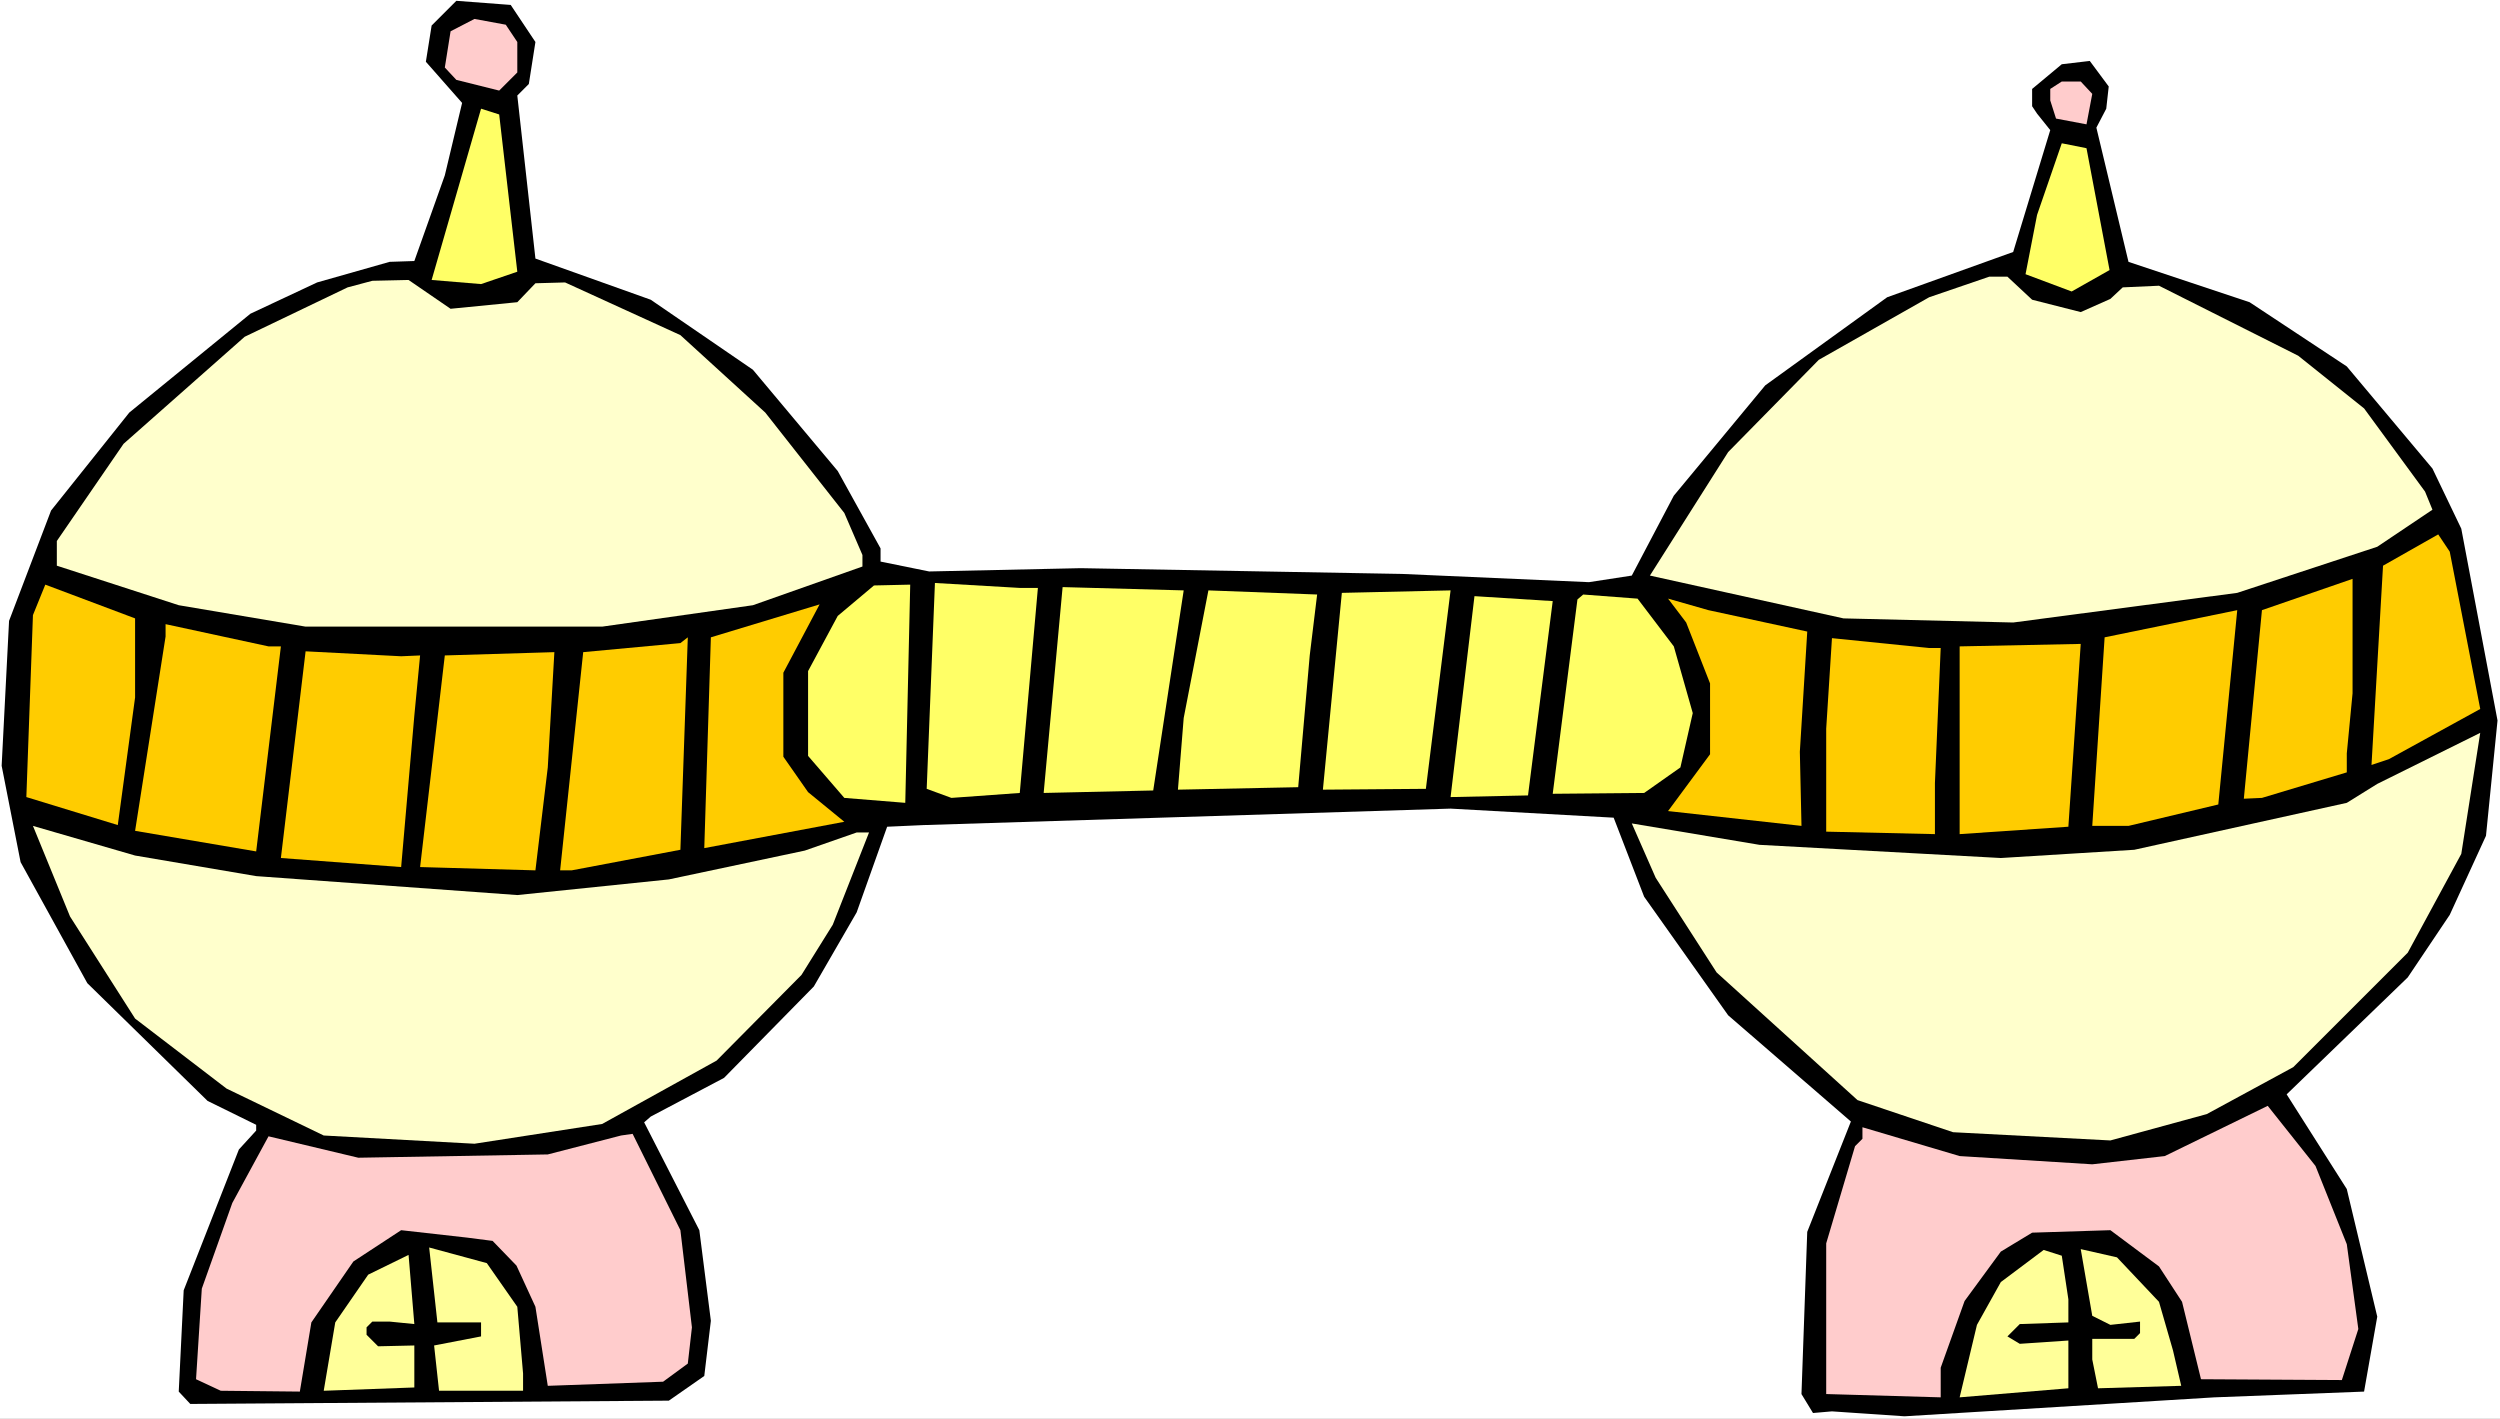
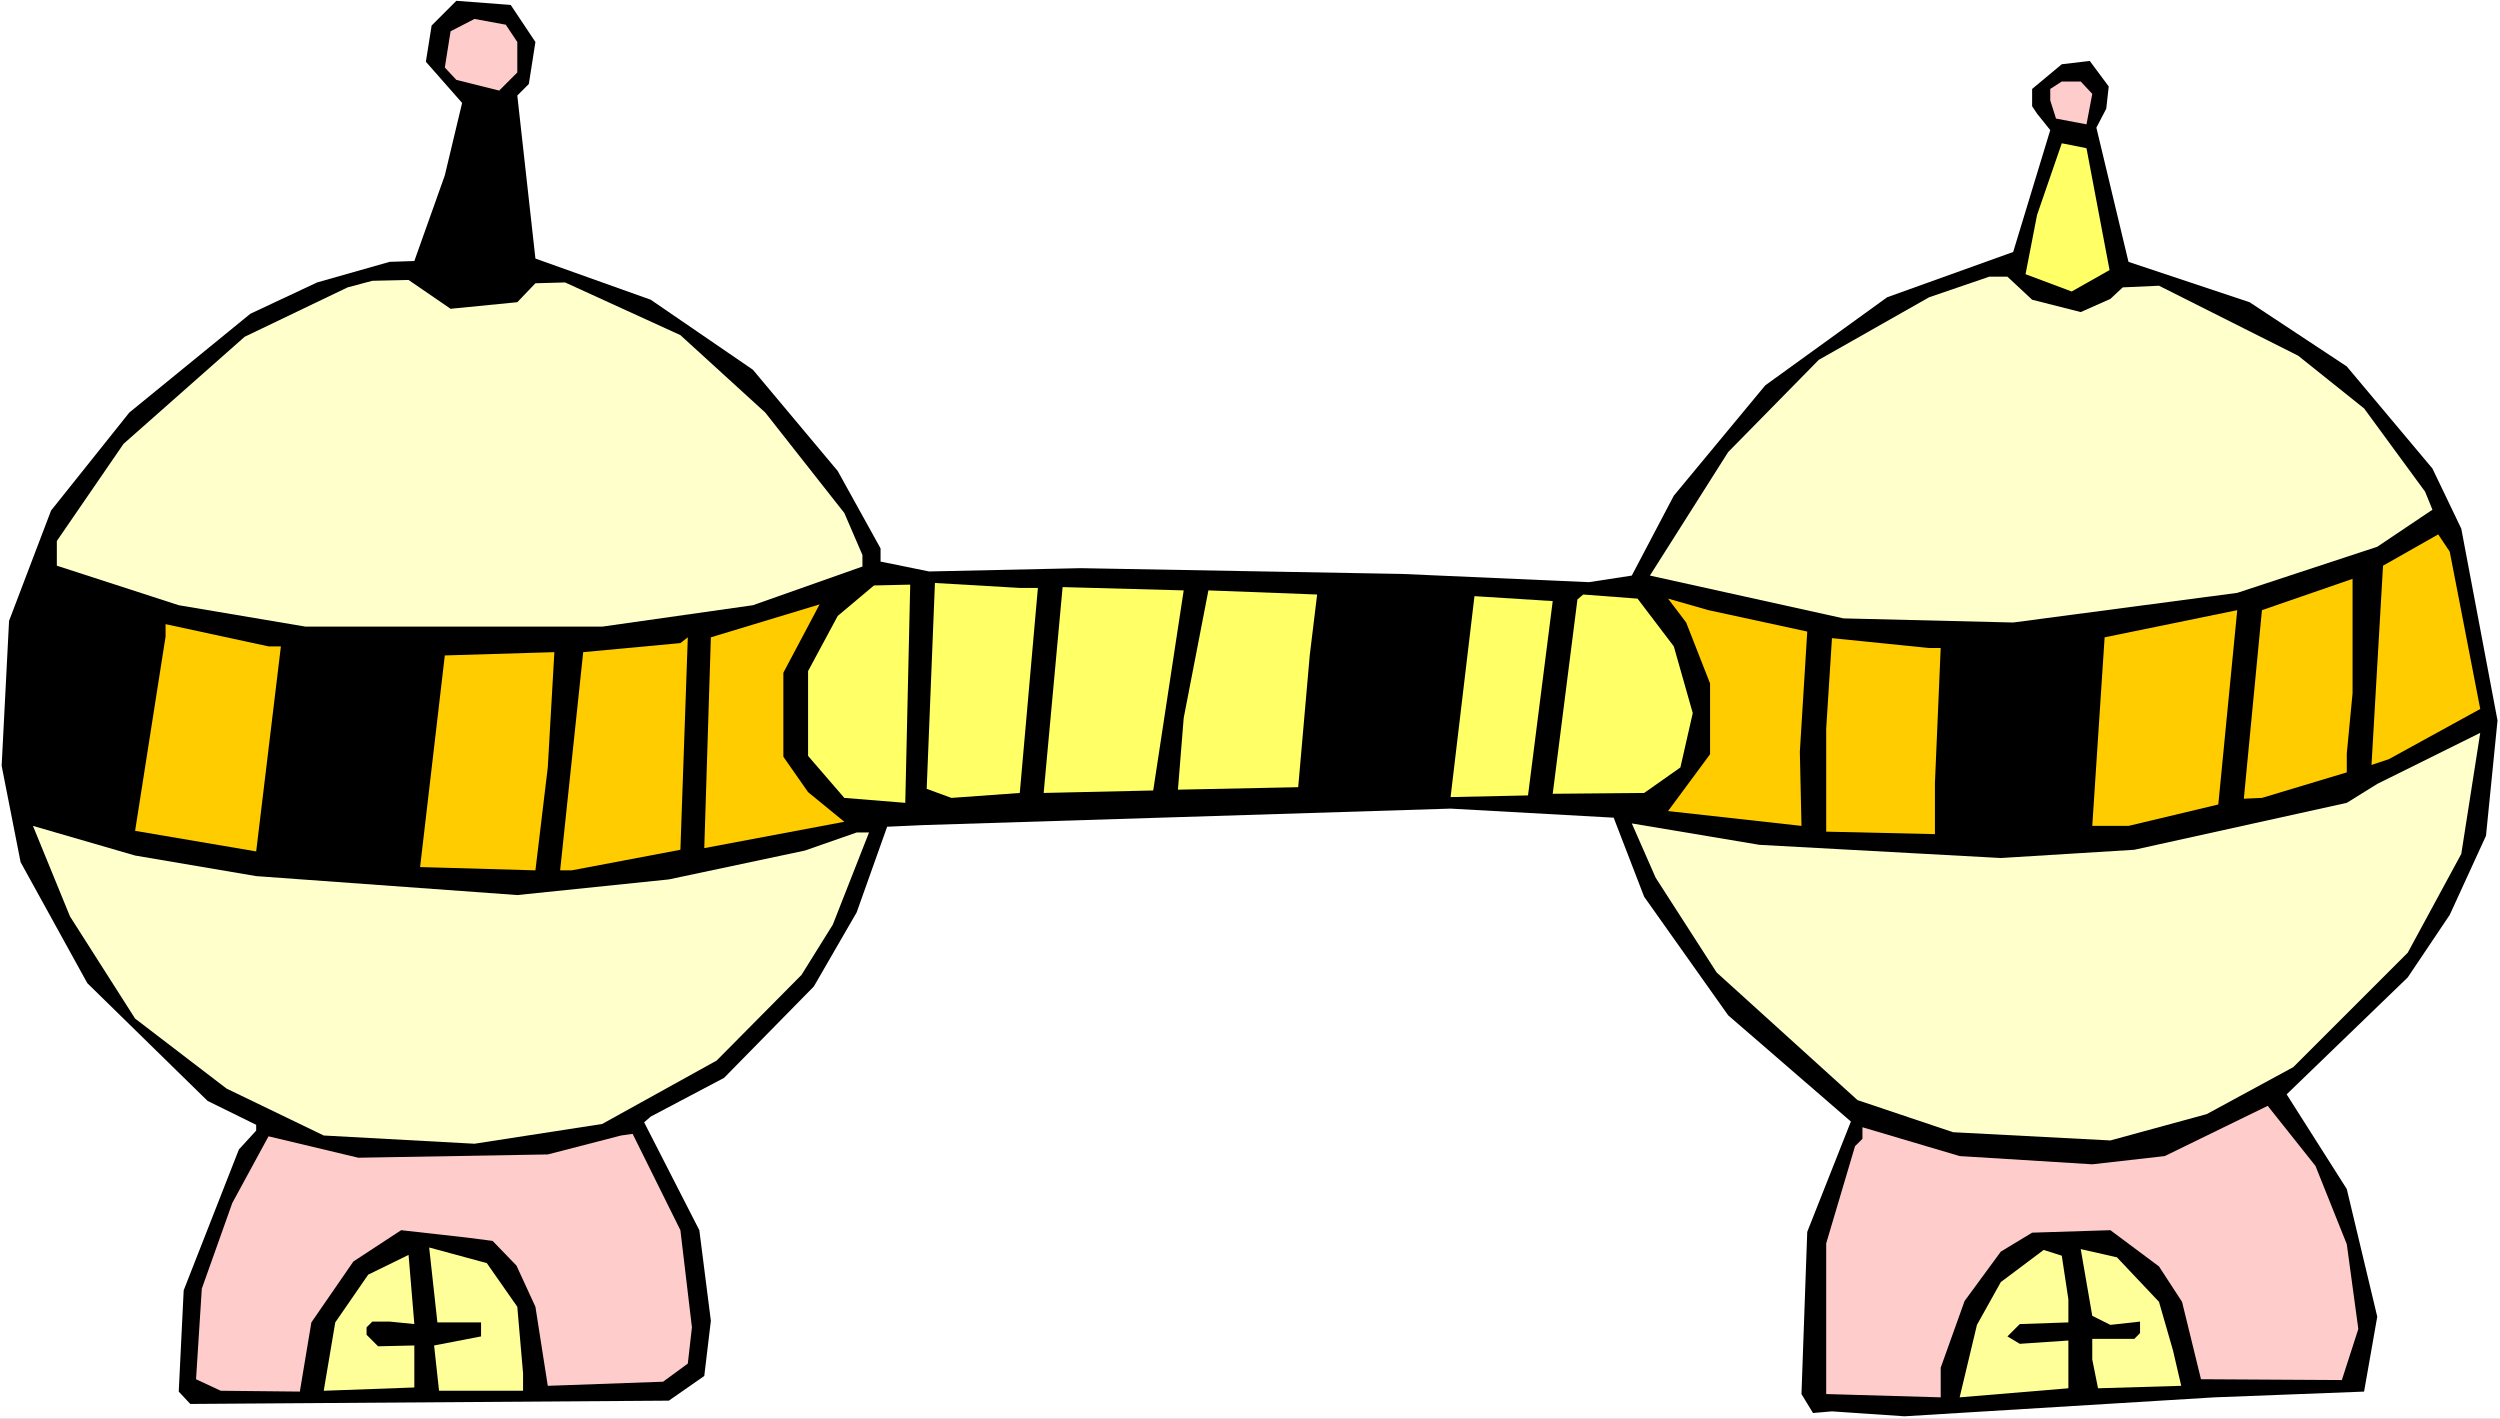
<svg xmlns="http://www.w3.org/2000/svg" xmlns:ns1="http://sodipodi.sourceforge.net/DTD/sodipodi-0.dtd" xmlns:ns2="http://www.inkscape.org/namespaces/inkscape" version="1.0" width="129.766mm" height="73.642mm" id="svg35" ns1:docname="Alien Building 11.wmf">
  <rect width="100%" height="100%" fill="#808080" stroke="none" />
  <ns1:namedview id="namedview35" pagecolor="#ffffff" bordercolor="#000000" borderopacity="0.25" ns2:showpageshadow="2" ns2:pageopacity="0.0" ns2:pagecheckerboard="0" ns2:deskcolor="#d1d1d1" ns2:document-units="mm" />
  <defs id="defs1">
    <pattern id="WMFhbasepattern" patternUnits="userSpaceOnUse" width="6" height="6" x="0" y="0" />
  </defs>
  <path style="fill:#ffffff;fill-opacity:1;fill-rule:evenodd;stroke:none" d="M 0,278.334 H 490.455 V 0 H 0 Z" id="path1" />
  <path style="fill:#000000;fill-opacity:1;fill-rule:evenodd;stroke:none" d="m 105.04,8.239 -1.293,8.239 -2.262,2.262 3.555,31.985 22.624,8.077 20.038,13.731 16.645,19.869 8.403,15.185 v 2.585 l 9.534,1.938 29.734,-0.646 63.024,1.131 36.683,1.615 8.403,-1.292 8.242,-15.669 17.938,-21.646 23.917,-17.285 24.725,-8.885 7.272,-23.908 -2.586,-3.231 -0.97,-1.454 v -3.392 l 5.818,-4.846 5.494,-0.646 3.717,5.008 -0.485,4.362 -1.939,3.715 6.302,26.331 23.755,7.915 19.069,12.6 16.806,20.031 5.656,11.792 7.11,37.639 -2.262,22.616 -7.11,15.508 -8.242,12.277 -23.755,22.939 11.797,18.577 5.979,25.039 -2.586,14.7 -29.411,1.131 -60.762,3.715 -14.221,-0.969 -3.717,0.323 -2.262,-3.715 1.131,-31.823 8.565,-21.646 -24.078,-20.839 -16.483,-23.262 -5.979,-15.508 -31.997,-1.777 -103.424,3.231 -7.11,0.323 -5.979,16.8 -8.403,14.539 -17.614,17.931 -14.382,7.592 -1.293,1.131 10.827,21.162 2.262,17.769 -1.293,10.823 -6.949,4.846 -93.889,0.646 -2.262,-2.423 0.97,-19.869 10.827,-27.623 3.394,-3.715 v -1.131 L 40.723,215.979 17.13,192.879 4.04,169.132 0.323,150.232 1.778,121.801 10.019,100.155 25.371,80.932 49.126,61.547 62.216,55.408 l 14.221,-4.039 4.848,-0.162 5.979,-16.8 3.394,-14.216 -7.11,-8.077 1.131,-7.108 4.848,-4.846 10.666,0.808 z" id="path2" />
  <path style="fill:#ffcccc;fill-opacity:1;fill-rule:evenodd;stroke:none" d="m 101.485,8.239 v 5.977 l -3.555,3.554 -8.403,-2.1 -2.262,-2.423 1.131,-7.108 4.686,-2.423 6.141,1.131 z" id="path3" />
-   <path style="fill:#ffff66;fill-opacity:1;fill-rule:evenodd;stroke:none" d="m 101.485,53.308 -7.11,2.423 -9.696,-0.808 9.696,-33.6 3.555,1.131 z" id="path4" />
  <path style="fill:#ffcccc;fill-opacity:1;fill-rule:evenodd;stroke:none" d="m 410.464,18.416 -1.131,5.977 -5.979,-1.131 -1.131,-3.554 v -2.262 l 2.262,-1.454 h 3.717 z" id="path5" />
  <path style="fill:#ffff66;fill-opacity:1;fill-rule:evenodd;stroke:none" d="m 413.857,52.985 -7.434,4.2 -9.05,-3.392 2.262,-11.631 4.848,-14.054 4.848,0.969 z" id="path6" />
  <path style="fill:#ffffcc;fill-opacity:1;fill-rule:evenodd;stroke:none" d="m 88.395,60.578 13.09,-1.292 3.555,-3.715 5.818,-0.162 22.624,10.339 16.645,15.185 15.514,19.708 3.555,8.239 v 2.262 l -21.493,7.592 -29.573,4.2 H 59.954 L 35.067,118.732 11.15,110.978 v -4.846 l 13.09,-19.062 23.755,-21 20.2,-9.692 4.848,-1.292 7.11,-0.162 z" id="path7" />
  <path style="fill:#ffffcc;fill-opacity:1;fill-rule:evenodd;stroke:none" d="m 398.667,58.801 9.534,2.423 5.818,-2.585 2.424,-2.262 7.11,-0.323 27.31,13.731 12.928,10.339 11.958,16.316 1.454,3.554 -10.827,7.269 -27.472,9.046 -43.955,5.815 -33.29,-0.808 -37.976,-8.4 15.352,-24.231 17.776,-18.092 21.654,-12.277 11.797,-4.039 h 3.555 z" id="path8" />
-   <path style="fill:#ffcc00;fill-opacity:1;fill-rule:evenodd;stroke:none" d="m 26.502,136.824 -3.394,25.039 -17.938,-5.492 1.293,-35.7 2.424,-5.977 17.614,6.623 z" id="path9" />
  <path style="fill:#ffcc00;fill-opacity:1;fill-rule:evenodd;stroke:none" d="m 486.577,139.086 -17.938,9.854 -3.394,1.131 2.262,-39.093 10.827,-6.139 2.262,3.392 z" id="path10" />
  <path style="fill:#ffff66;fill-opacity:1;fill-rule:evenodd;stroke:none" d="m 177.598,157.502 -11.958,-0.969 -7.11,-8.239 v -16.639 l 5.818,-10.823 7.11,-5.977 7.11,-0.162 z" id="path11" />
  <path style="fill:#ffff66;fill-opacity:1;fill-rule:evenodd;stroke:none" d="m 203.616,115.34 -3.555,40.223 -13.413,0.969 -4.848,-1.777 1.616,-40.385 16.645,0.969 z" id="path12" />
  <path style="fill:#ffff66;fill-opacity:1;fill-rule:evenodd;stroke:none" d="m 226.24,155.078 -21.493,0.485 3.717,-40.385 23.755,0.646 z" id="path13" />
  <path style="fill:#ffff66;fill-opacity:1;fill-rule:evenodd;stroke:none" d="m 256.944,128.586 -2.262,25.846 -23.594,0.485 1.131,-14.054 4.848,-25.039 21.331,0.808 z" id="path14" />
  <path style="fill:#ffcc00;fill-opacity:1;fill-rule:evenodd;stroke:none" d="m 153.681,148.455 4.848,6.946 7.11,5.815 -27.472,5.169 1.293,-41.354 21.331,-6.462 -7.11,13.408 z" id="path15" />
-   <path style="fill:#ffff66;fill-opacity:1;fill-rule:evenodd;stroke:none" d="m 279.729,154.755 -20.2,0.162 3.717,-38.608 21.331,-0.485 z" id="path16" />
  <path style="fill:#ffcc00;fill-opacity:1;fill-rule:evenodd;stroke:none" d="m 55.106,126.809 -4.848,40.223 -23.755,-4.038 5.979,-38.123 v -2.423 l 20.2,4.362 z" id="path17" />
  <path style="fill:#ffff66;fill-opacity:1;fill-rule:evenodd;stroke:none" d="m 299.768,156.048 -15.19,0.323 4.686,-39.416 15.352,0.969 z" id="path18" />
  <path style="fill:#ffff66;fill-opacity:1;fill-rule:evenodd;stroke:none" d="m 328.371,126.809 3.717,13.085 -2.424,10.662 -7.11,5.008 -17.938,0.162 4.848,-38.123 1.131,-0.969 10.666,0.808 z" id="path19" />
  <path style="fill:#ffcc00;fill-opacity:1;fill-rule:evenodd;stroke:none" d="m 460.398,147.809 v 3.715 l -16.645,5.008 -3.555,0.162 3.555,-36.993 17.776,-6.139 v 22.454 z" id="path20" />
  <path style="fill:#ffcc00;fill-opacity:1;fill-rule:evenodd;stroke:none" d="m 354.55,123.901 -1.454,23.585 0.323,14.539 -26.179,-2.908 8.242,-11.146 v -13.892 l -4.686,-11.954 -3.555,-4.685 7.918,2.262 z" id="path21" />
  <path style="fill:#ffcc00;fill-opacity:1;fill-rule:evenodd;stroke:none" d="m 112.15,170.748 h -2.262 l 4.525,-42.808 19.069,-1.777 1.454,-1.131 -1.454,41.677 z" id="path22" />
-   <path style="fill:#ffcc00;fill-opacity:1;fill-rule:evenodd;stroke:none" d="m 82.416,128.586 -1.131,11.792 -2.586,29.723 -23.594,-1.777 4.848,-40.547 18.746,0.969 z" id="path23" />
  <path style="fill:#ffcc00;fill-opacity:1;fill-rule:evenodd;stroke:none" d="m 417.574,162.025 h -7.11 l 2.424,-36.993 26.018,-5.331 -3.717,38.123 z" id="path24" />
  <path style="fill:#ffcc00;fill-opacity:1;fill-rule:evenodd;stroke:none" d="m 107.464,150.555 -2.424,20.192 -22.624,-0.646 4.848,-41.516 21.493,-0.646 z" id="path25" />
  <path style="fill:#ffcc00;fill-opacity:1;fill-rule:evenodd;stroke:none" d="m 380.729,127.132 -1.131,26.493 v 10.015 l -21.331,-0.485 v -20.192 l 1.131,-17.769 19.069,1.938 z" id="path26" />
-   <path style="fill:#ffcc00;fill-opacity:1;fill-rule:evenodd;stroke:none" d="m 405.777,162.186 -21.331,1.454 v -36.831 l 23.755,-0.485 z" id="path27" />
  <path style="fill:#ffffcc;fill-opacity:1;fill-rule:evenodd;stroke:none" d="m 472.356,186.902 -22.462,22.454 -16.968,9.208 -18.907,5.169 -30.866,-1.615 -18.746,-6.3 -27.634,-25.039 -11.958,-18.577 -4.686,-10.662 25.048,4.2 47.349,2.585 26.179,-1.615 41.693,-9.208 5.979,-3.715 20.2,-10.015 -3.717,23.746 z" id="path28" />
  <path style="fill:#ffffcc;fill-opacity:1;fill-rule:evenodd;stroke:none" d="m 50.258,171.879 51.227,3.715 29.734,-3.069 26.664,-5.654 10.181,-3.554 h 2.424 l -7.11,18.092 -6.141,9.854 -16.645,16.8 -22.462,12.439 -25.048,3.877 -29.573,-1.615 L 44.44,213.556 26.502,199.825 13.736,179.794 6.464,162.025 26.502,167.84 Z" id="path29" />
  <path style="fill:#ffcccc;fill-opacity:1;fill-rule:evenodd;stroke:none" d="m 107.464,226.479 14.382,-3.715 2.262,-0.323 9.373,18.9 2.262,19.062 -0.808,7.108 -4.848,3.554 -22.624,0.808 -2.424,-15.508 -3.717,-8.077 -4.686,-4.846 -5.01,-0.646 -12.928,-1.454 -9.373,6.139 -8.242,11.954 -2.262,13.569 -15.514,-0.162 -4.848,-2.262 1.131,-17.769 5.979,-16.8 7.11,-13.085 17.614,4.2 z" id="path30" />
  <path style="fill:#ffcccc;fill-opacity:1;fill-rule:evenodd;stroke:none" d="m 460.398,244.087 2.262,16.639 -3.232,10.015 -27.634,-0.162 -3.717,-15.185 -4.525,-6.946 -9.534,-7.108 -15.352,0.485 -6.141,3.715 -7.11,9.692 -4.686,13.085 v 5.815 l -22.462,-0.646 v -29.562 l 5.656,-19.062 1.454,-1.454 v -2.262 l 19.069,5.654 26.018,1.615 14.221,-1.615 20.2,-9.854 9.373,11.792 z" id="path31" />
  <path style="fill:#ffff99;fill-opacity:1;fill-rule:evenodd;stroke:none" d="m 101.485,256.364 1.131,13.085 v 3.392 H 86.133 l -0.97,-8.885 9.211,-1.777 v -2.746 h -2.262 -6.302 l -1.616,-14.7 11.312,3.069 z" id="path32" />
  <path style="fill:#ffff99;fill-opacity:1;fill-rule:evenodd;stroke:none" d="m 76.437,259.272 h -3.394 l -1.131,1.131 v 1.454 l 2.262,2.262 7.11,-0.162 v 8.239 l -17.776,0.646 2.262,-13.408 6.464,-9.369 7.918,-3.877 1.131,13.569 z" id="path33" />
  <path style="fill:#ffff99;fill-opacity:1;fill-rule:evenodd;stroke:none" d="m 405.777,254.91 v 4.523 l -9.534,0.323 -2.424,2.423 2.424,1.454 9.534,-0.646 v 9.369 l -21.331,1.777 3.394,-14.216 4.686,-8.4 8.403,-6.3 3.555,1.131 z" id="path34" />
  <path style="fill:#ffff99;fill-opacity:1;fill-rule:evenodd;stroke:none" d="m 423.553,255.395 2.747,9.531 1.616,6.946 -16.322,0.485 -1.131,-5.654 v -4.039 h 8.242 l 1.131,-1.131 v -2.262 l -5.818,0.646 -3.555,-1.777 -2.262,-13.085 7.11,1.615 z" id="path35" />
</svg>